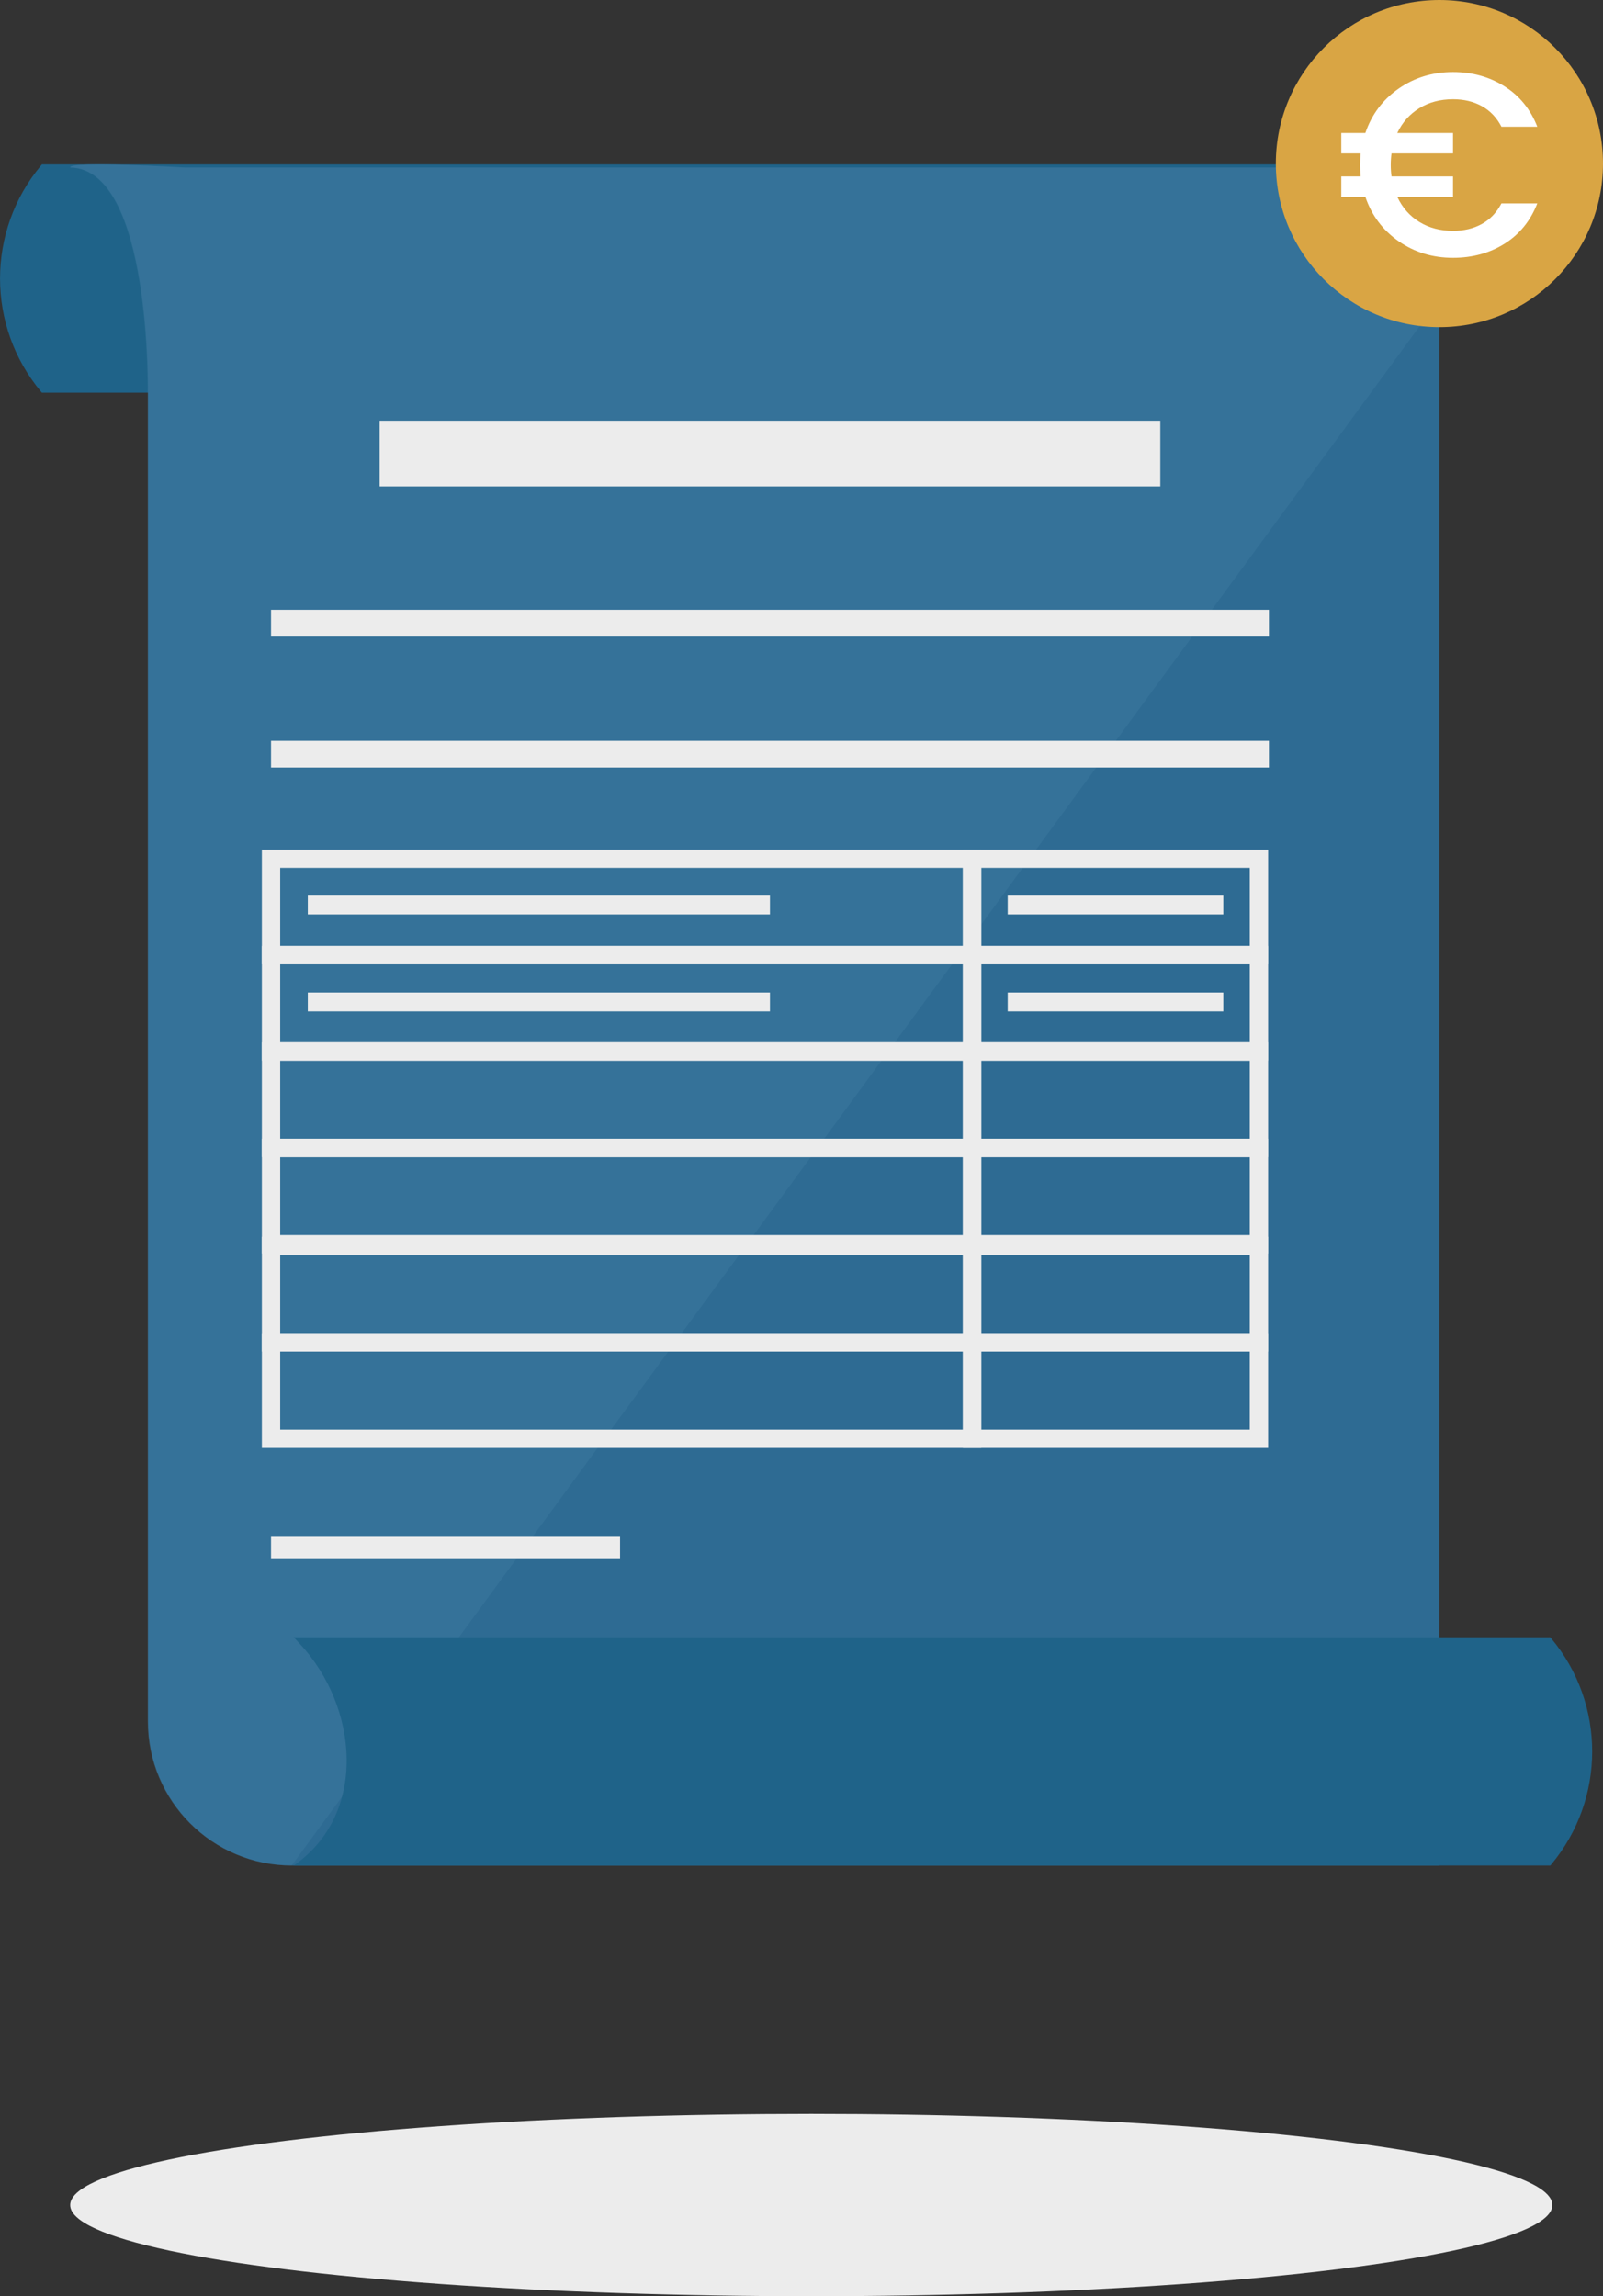
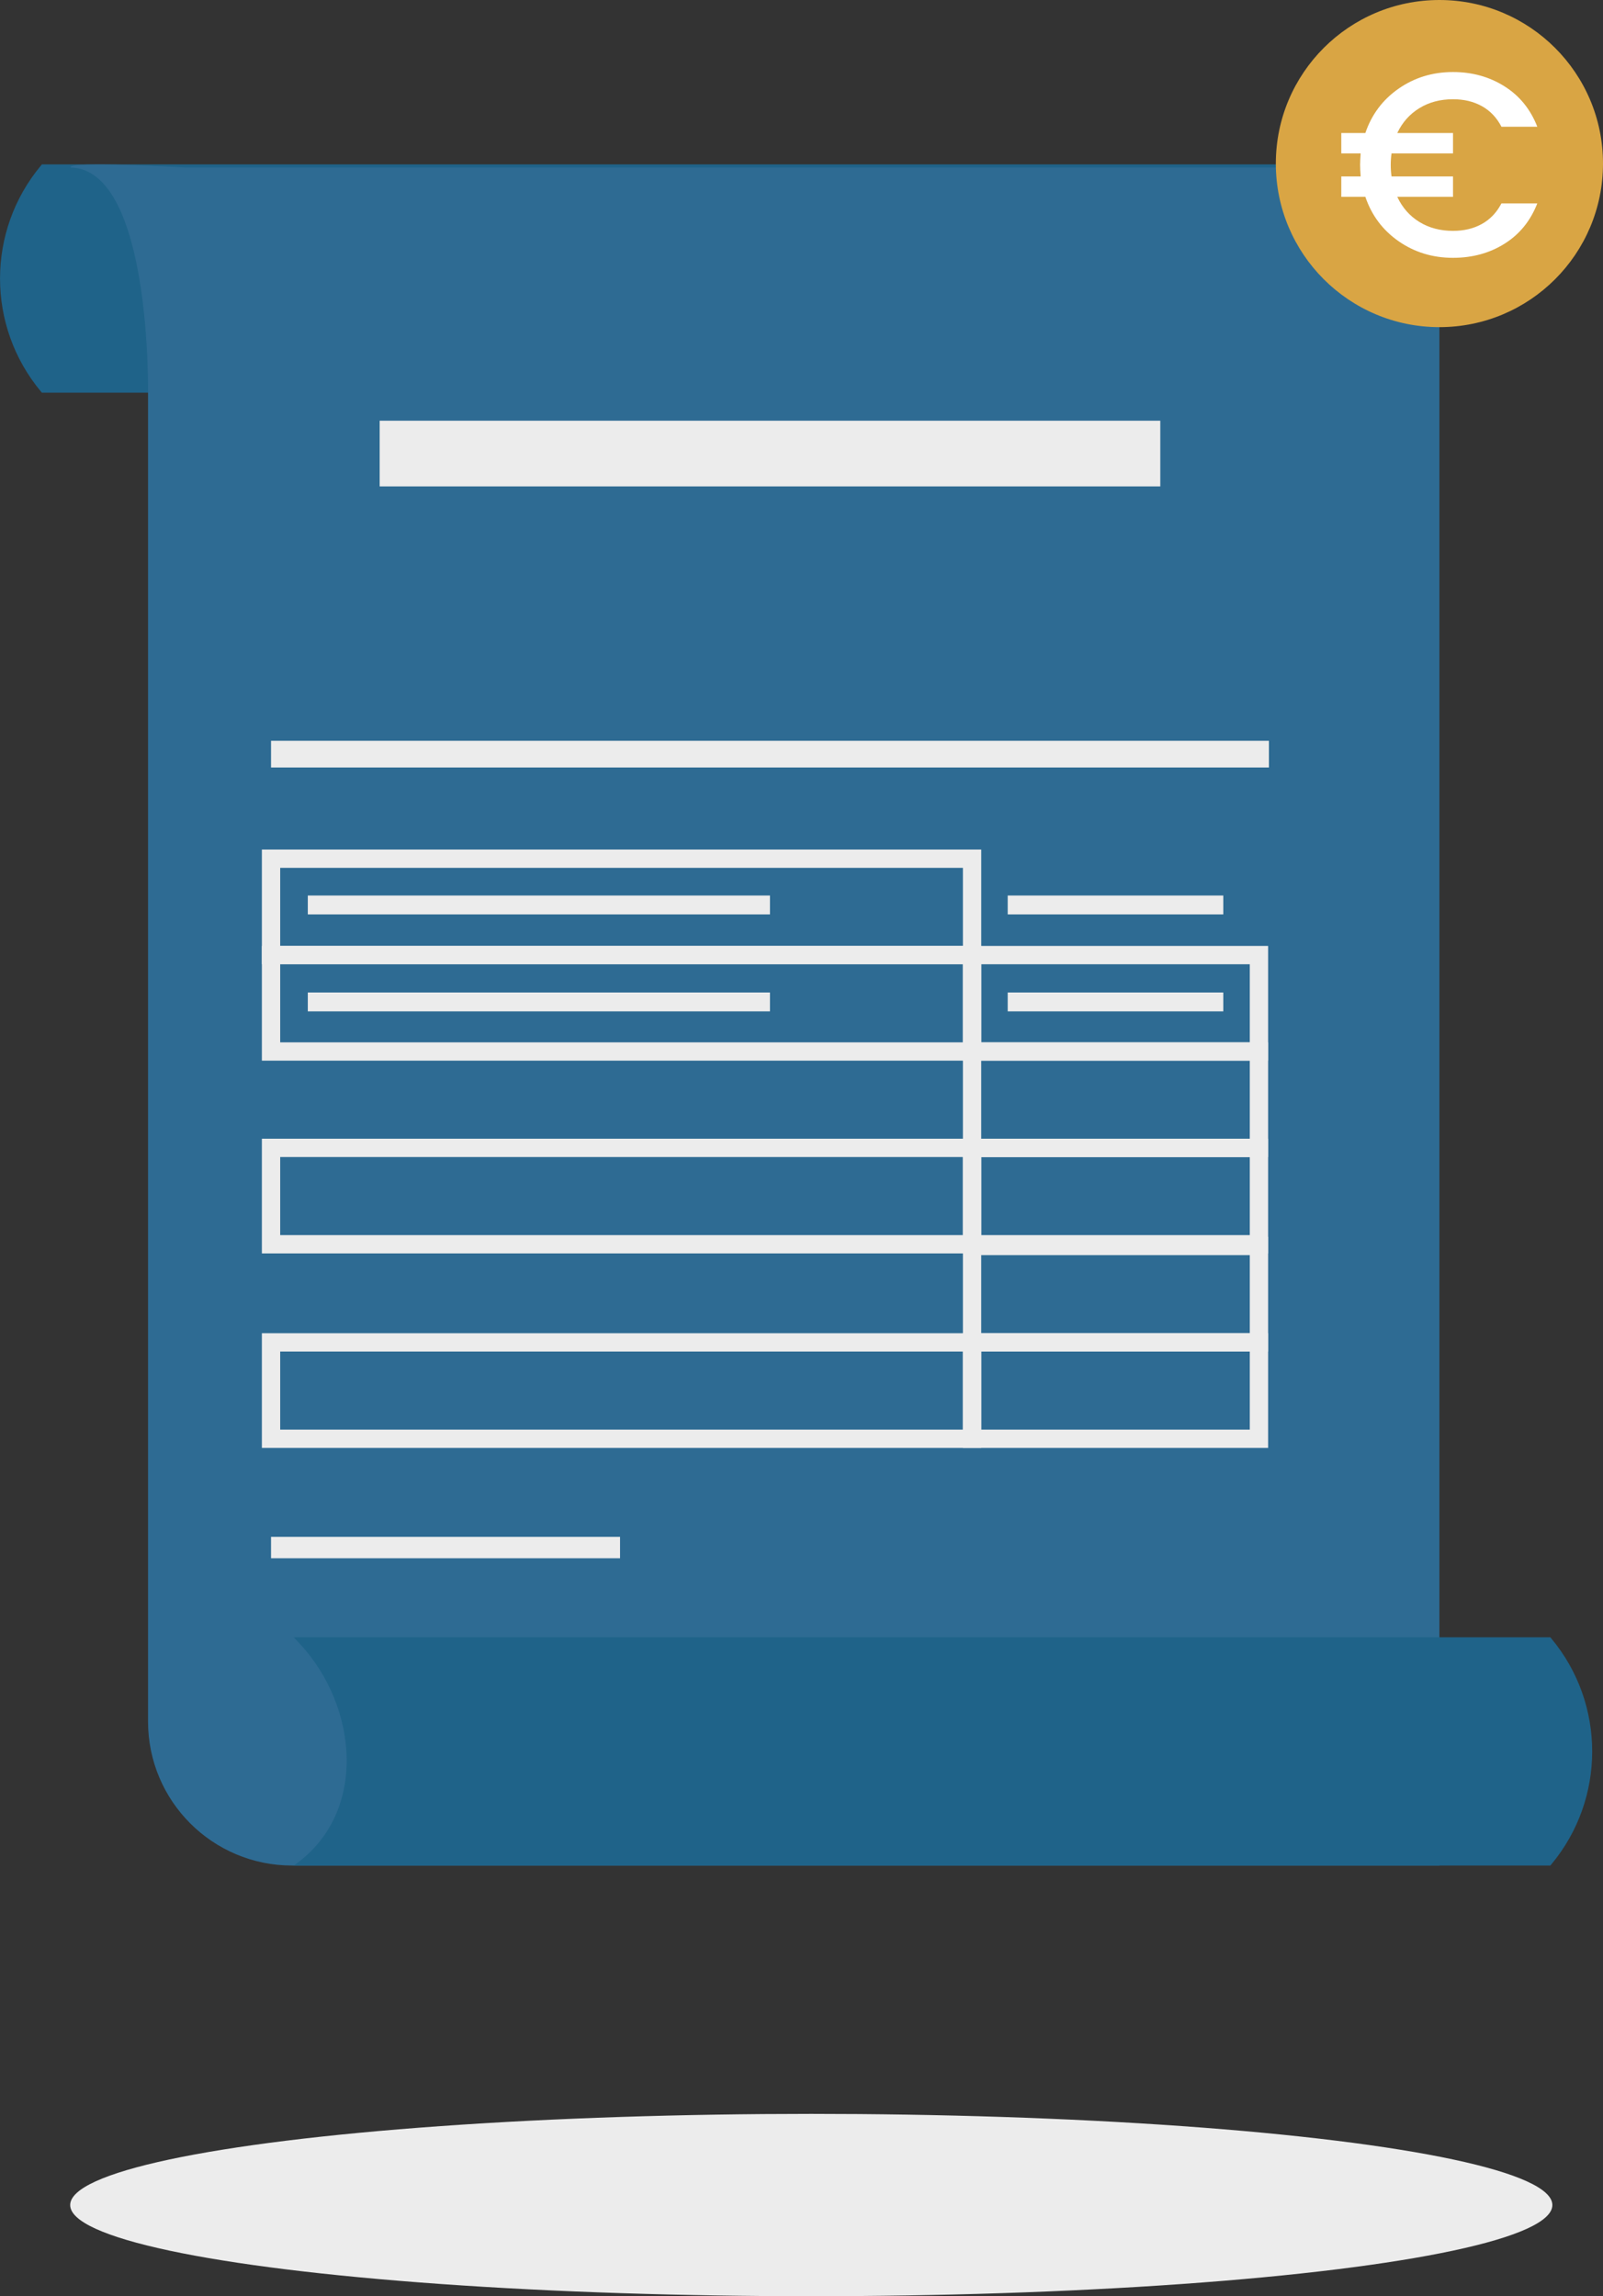
<svg xmlns="http://www.w3.org/2000/svg" id="Layer_2" data-name="Layer 2" viewBox="0 0 612.55 877.5">
  <rect x="0" y="0" width="612.55" height="877.5" fill="#333333" stroke="none" />
  <defs>
    <style>
      .cls-1 {
        fill: #548faf;
        opacity: .2;
      }

      .cls-1, .cls-2, .cls-3, .cls-4, .cls-5, .cls-6 {
        stroke-width: 0px;
      }

      .cls-2 {
        fill: #2e6b93;
      }

      .cls-3 {
        fill: #1f6389;
      }

      .cls-4 {
        fill: #d9a544;
      }

      .cls-5 {
        fill: #ececec;
      }

      .cls-6 {
        fill: #fff;
      }
    </style>
  </defs>
  <g id="Laag_1" data-name="Laag 1">
    <g>
      <path class="cls-3" d="m496.17,150.07H16s-.36-.44-.36-.44c-20.84-25.01-20.84-61.35,0-86.36l.36-.44h33.58s446.59,0,446.59,0l-2.37,2.56c-22.28,23.98-21.42,61.34,1.95,84.26l.42.42Z" />
      <path class="cls-2" d="m111.62,712.93h438.42s0-598.36,0-598.36c0-27.92-22.64-50.56-50.56-50.56H70.56s-44.51-2.64-43.62,0c31.23.61,29.63,87.23,29.63,87.23v506.64c0,30.4,24.64,55.04,55.04,55.04Z" />
-       <path class="cls-1" d="m549.87,114.58c0-27.92-22.64-50.56-50.56-50.56H70.39s-44.51-2.64-43.62,0c31.23.61,29.63,87.23,29.63,87.23v506.64c0,30.4,24.64,55.04,55.04,55.04" />
      <path class="cls-3" d="m112.26,712.93c19.56,0,480.17,0,480.17,0l.36-.44c20.84-25.01,20.84-61.35,0-86.36l-.36-.44H112.26s2.37,2.56,2.37,2.56c22.28,23.98,26.07,64.89-2.37,84.67,0,0-19.56,0,0,0Z" />
      <rect class="cls-5" x="145.08" y="160.78" width="298.3" height="25.1" />
      <rect class="cls-5" x="103.57" y="587.31" width="133.37" height="8.18" />
-       <rect class="cls-5" x="103.57" y="233.04" width="381.32" height="10.2" />
      <rect class="cls-5" x="103.57" y="283.1" width="381.32" height="10.2" />
      <rect class="cls-5" x="117.62" y="342.22" width="176.6" height="7.22" />
      <rect class="cls-5" x="385.07" y="342.22" width="82.38" height="7.22" />
      <rect class="cls-5" x="117.62" y="379.28" width="176.6" height="7.22" />
      <rect class="cls-5" x="385.07" y="379.28" width="82.38" height="7.22" />
      <path class="cls-5" d="m374.95,368.49H100.07v-43.84h274.89v43.84Zm-267.89-7h260.89v-29.84H107.07v29.84Z" />
      <path class="cls-5" d="m374.95,405.33H100.07v-43.84h274.89v43.84Zm-267.89-7h260.89v-29.84H107.07v29.84Z" />
-       <path class="cls-5" d="m374.95,442.17H100.07v-43.84h274.89v43.84Zm-267.89-7h260.89v-29.84H107.07v29.84Z" />
      <path class="cls-5" d="m374.95,479H100.07v-43.84h274.89v43.84Zm-267.89-7h260.89v-29.84H107.07v29.84Z" />
-       <path class="cls-5" d="m374.95,516.49H100.07v-43.84h274.89v43.84Zm-267.89-7h260.89v-29.84H107.07v29.84Z" />
      <path class="cls-5" d="m374.95,553.33H100.07v-43.84h274.89v43.84Zm-267.89-7h260.89v-29.84H107.07v29.84Z" />
-       <path class="cls-5" d="m484.58,368.49h-116.63v-43.84h116.63v43.84Zm-109.63-7h102.63v-29.84h-102.63v29.84Z" />
      <path class="cls-5" d="m484.58,405.33h-116.63v-43.84h116.63v43.84Zm-109.63-7h102.63v-29.84h-102.63v29.84Z" />
      <path class="cls-5" d="m484.58,442.17h-116.63v-43.84h116.63v43.84Zm-109.63-7h102.63v-29.84h-102.63v29.84Z" />
      <path class="cls-5" d="m484.58,479h-116.63v-43.84h116.63v43.84Zm-109.63-7h102.63v-29.84h-102.63v29.84Z" />
      <path class="cls-5" d="m484.58,516.49h-116.63v-43.84h116.63v43.84Zm-109.63-7h102.63v-29.84h-102.63v29.84Z" />
      <path class="cls-5" d="m484.58,553.33h-116.63v-43.84h116.63v43.84Zm-109.63-7h102.63v-29.84h-102.63v29.84Z" />
      <ellipse class="cls-5" cx="310.01" cy="842.66" rx="283.19" ry="34.84" />
      <g>
        <circle class="cls-4" cx="550.04" cy="62.51" r="62.51" />
        <path class="cls-6" d="m566.29,85.58c3.17-1.77,5.65-4.38,7.45-7.85h13.7c-2.6,6.67-6.77,11.8-12.5,15.4-5.73,3.6-12.3,5.4-19.7,5.4-7.8,0-14.73-2.12-20.8-6.35-6.07-4.23-10.3-9.88-12.7-16.95h-9.2v-7.8h7.4c-.13-1.87-.2-3.33-.2-4.4s.07-2.53.2-4.4h-7.4v-7.8h9.2c2.4-7.07,6.63-12.72,12.7-16.95,6.07-4.23,13-6.35,20.8-6.35,7.33,0,13.88,1.82,19.65,5.45,5.77,3.63,9.95,8.78,12.55,15.45h-13.7c-1.8-3.47-4.28-6.08-7.45-7.85-3.17-1.77-6.85-2.65-11.05-2.65-4.87,0-9.15,1.13-12.85,3.4-3.7,2.27-6.52,5.43-8.45,9.5h21.3v7.8h-23.5c-.2,1.4-.3,2.87-.3,4.4s.1,3,.3,4.4h23.5v7.8h-21.3c1.93,4.13,4.75,7.33,8.45,9.6,3.7,2.27,7.98,3.4,12.85,3.4,4.2,0,7.88-.88,11.05-2.65Z" />
      </g>
    </g>
  </g>
</svg>